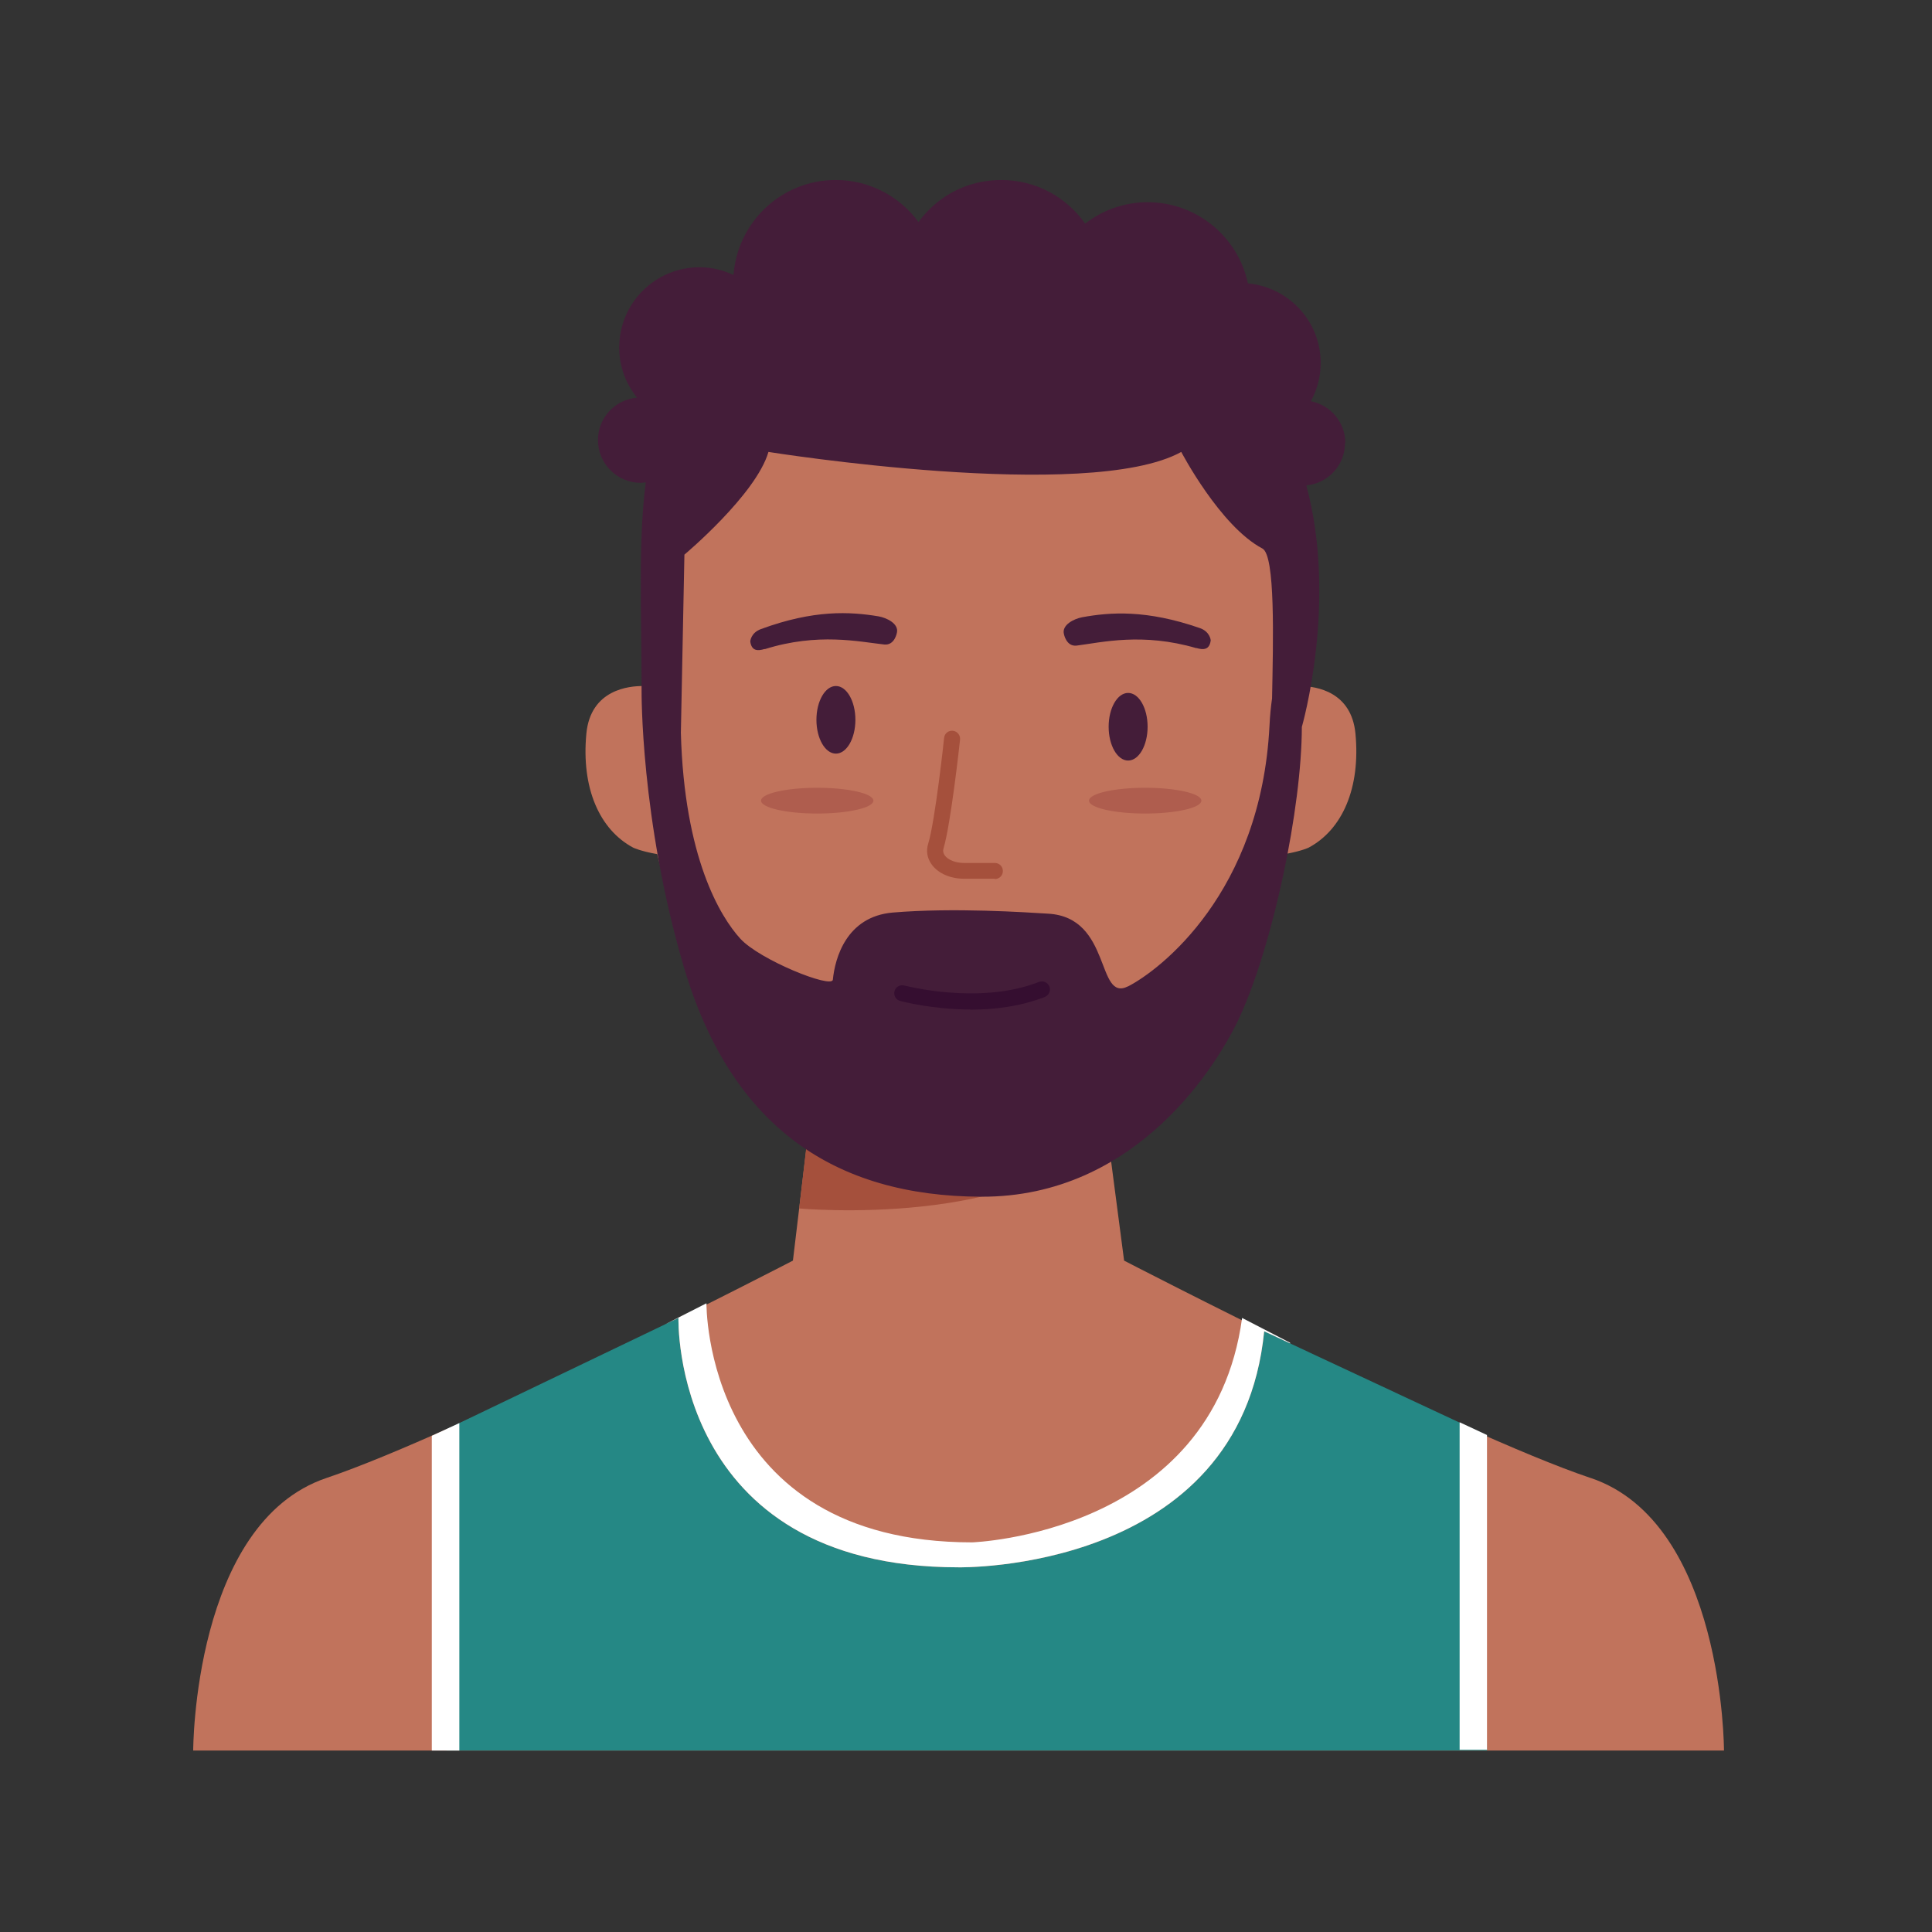
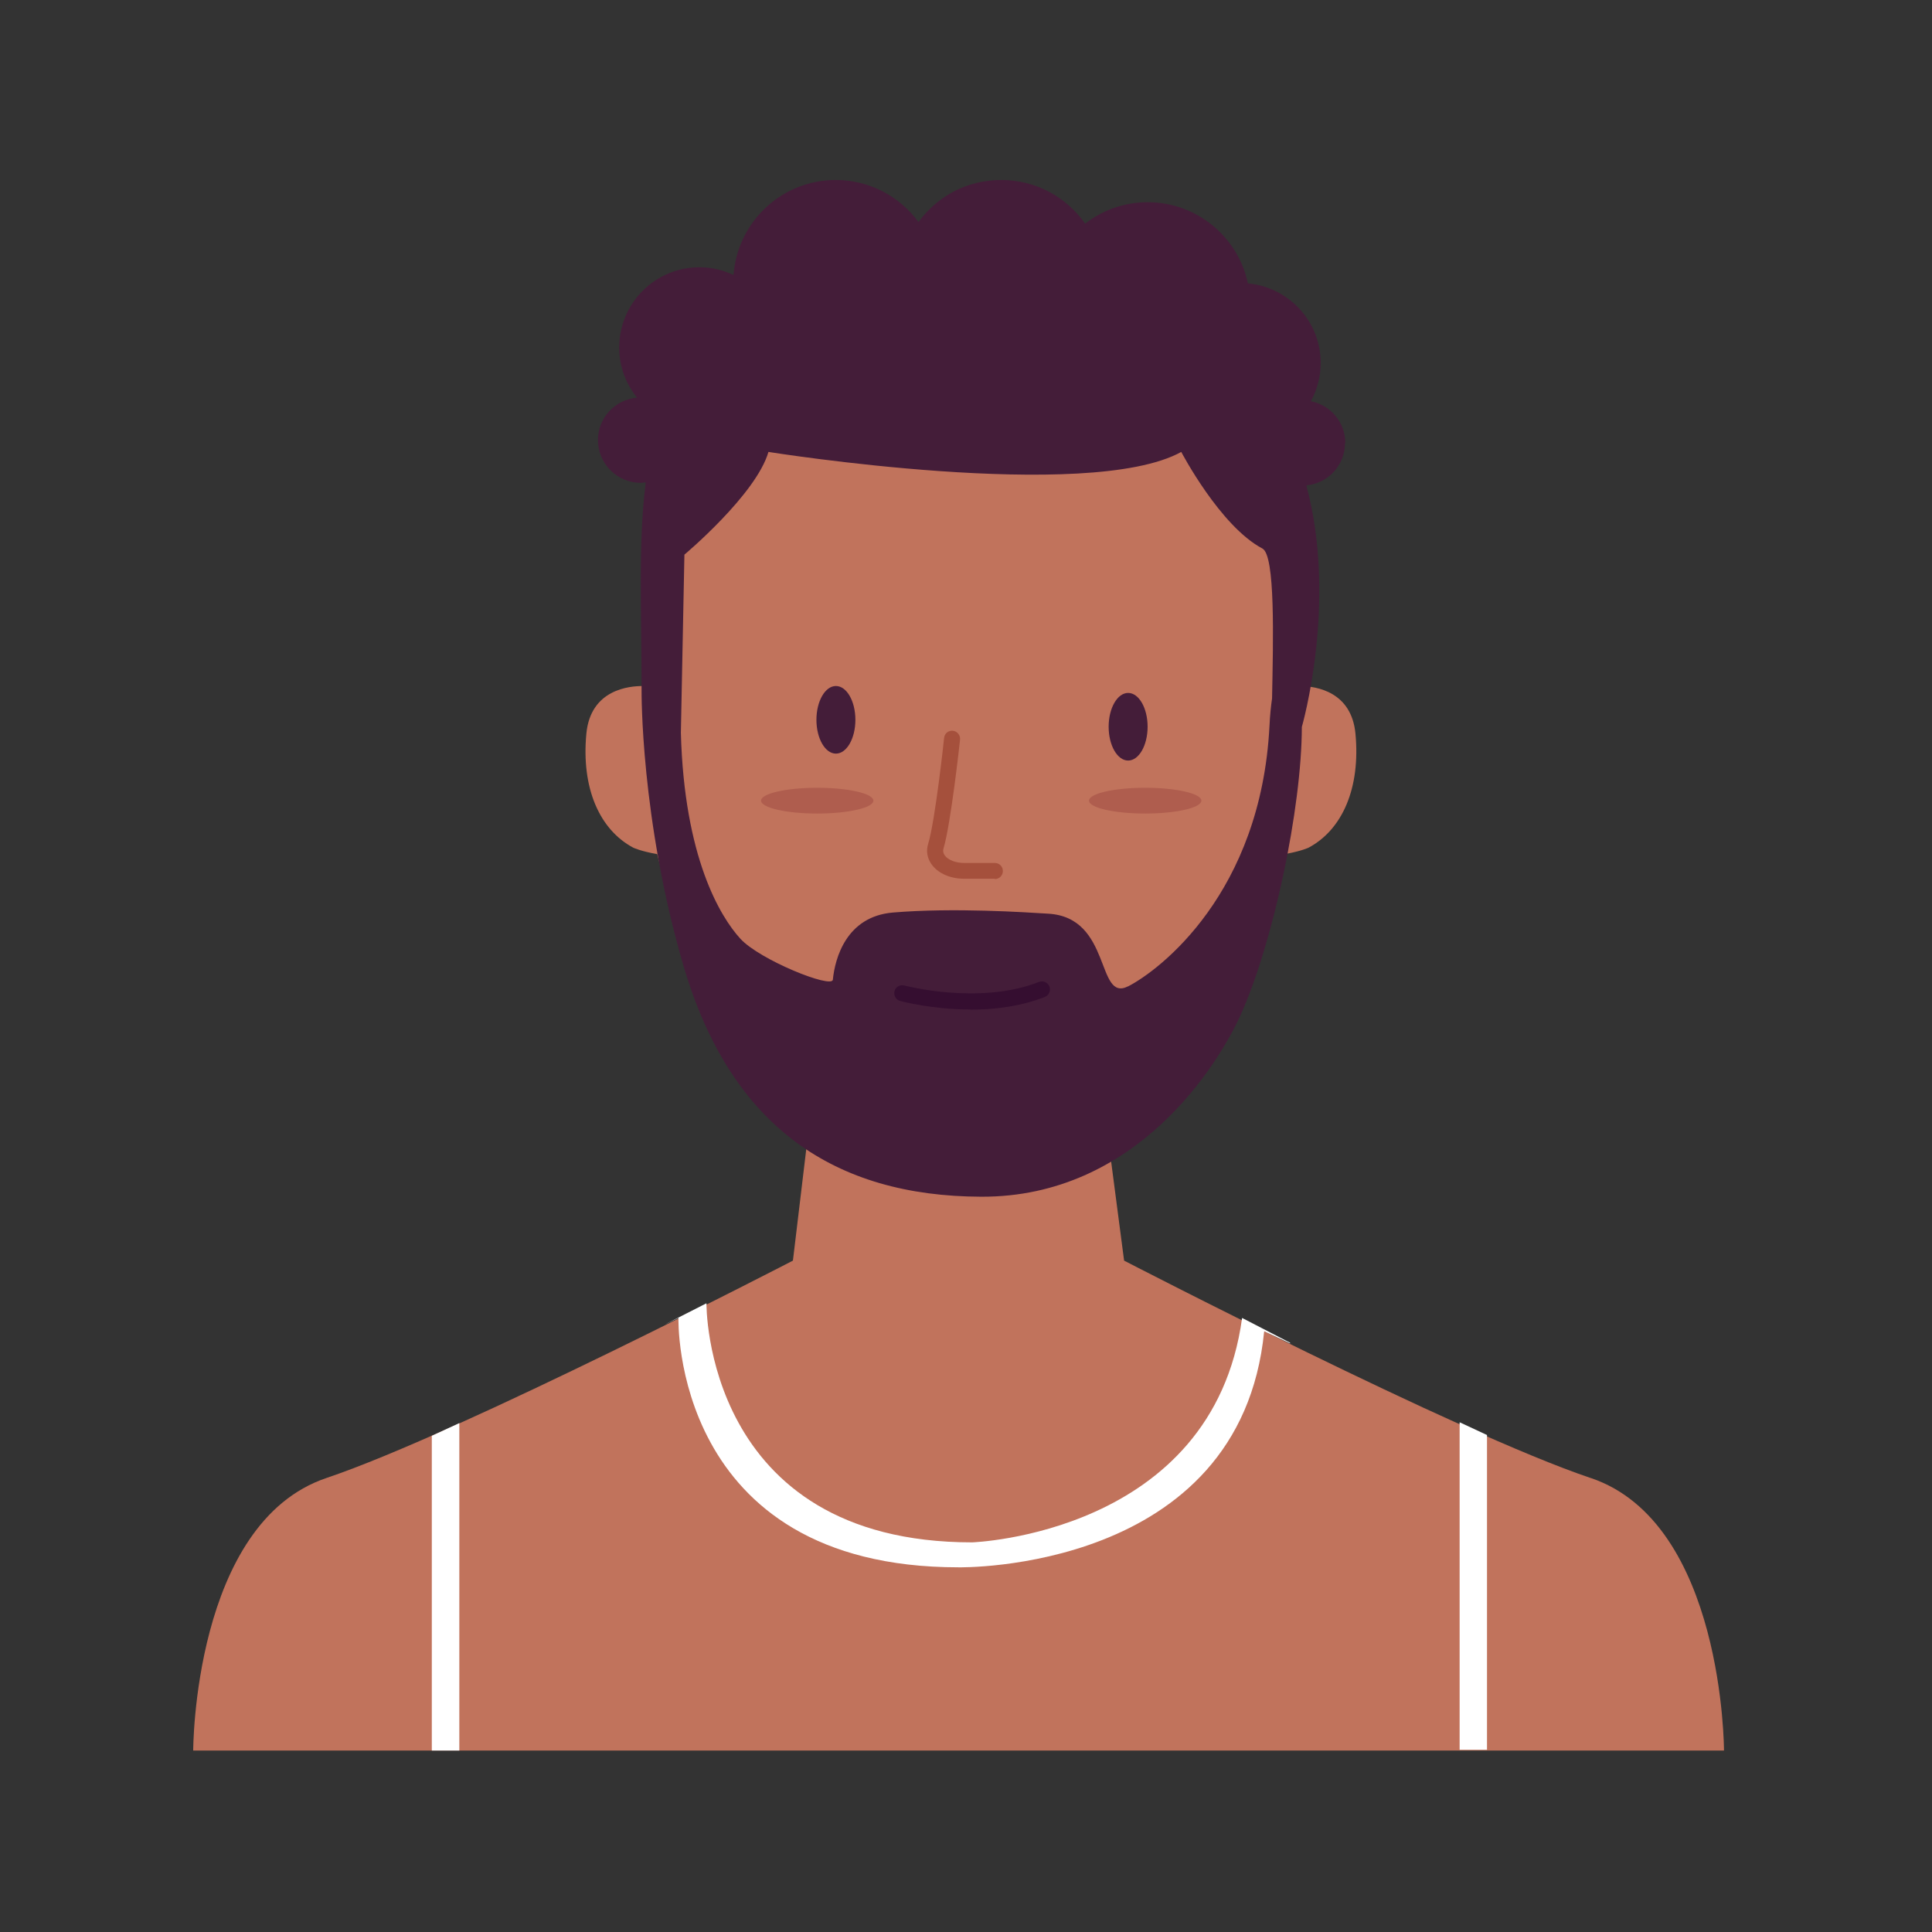
<svg xmlns="http://www.w3.org/2000/svg" width="120" height="120" viewBox="0 0 120 120" fill="none">
  <rect x="0" y="0" width="120" height="120" fill="#333333" stroke="none" />
  <path fill-rule="evenodd" clip-rule="evenodd" d="M60.38 71.36C69.559 71.36 77.33 63.652 79.947 53.022C80.873 52.848 81.28 52.649 81.28 52.649C83.38 51.529 84.51 48.939 84.19 45.569C83.942 42.962 81.768 42.629 80.796 42.612C79.801 29.317 71.04 18.92 60.38 18.92C49.72 18.92 40.959 29.317 39.964 42.612C39.09 42.599 36.681 42.817 36.42 45.569C36.1 48.939 37.23 51.529 39.33 52.649C39.33 52.649 39.78 52.869 40.81 53.049L40.807 52.999C43.419 63.64 51.194 71.36 60.38 71.36Z" fill="#C1735C" />
  <path d="M77.73 32.659C78.111 32.659 78.42 32.35 78.42 31.969C78.42 31.588 78.111 31.279 77.73 31.279C77.349 31.279 77.04 31.588 77.04 31.969C77.04 32.35 77.349 32.659 77.73 32.659Z" fill="#FF9988" />
  <path d="M98.79 91.799C90.51 89.01 69.82 78.299 69.82 78.299L68.54 68.519H50.42L49.25 78.299C49.25 78.299 28.57 89.01 20.28 91.799C12 94.59 12 108.73 12 108.73H107.08C107.08 108.73 107.08 94.59 98.8 91.799H98.79Z" fill="#C1735C" />
-   <path d="M49.64 75.059C49.64 75.059 63.69 76.349 68.64 70.189V63.109L50.83 64.819L49.64 75.059Z" fill="#A5503C" />
  <path d="M70.07 47.239C70.739 47.239 71.28 46.299 71.28 45.139C71.28 43.979 70.739 43.039 70.07 43.039C69.402 43.039 68.86 43.979 68.86 45.139C68.86 46.299 69.402 47.239 70.07 47.239Z" fill="#441D39" />
  <path d="M51.92 46.809C52.588 46.809 53.13 45.869 53.13 44.709C53.13 43.55 52.588 42.609 51.92 42.609C51.252 42.609 50.71 43.55 50.71 44.709C50.71 45.869 51.252 46.809 51.92 46.809Z" fill="#441D39" />
  <path d="M61.79 54.58H59.88C59.03 54.58 58.28 54.25 57.88 53.71C57.59 53.32 57.51 52.86 57.65 52.41C58.08 51.03 58.64 45.88 58.64 45.83C58.67 45.55 58.91 45.36 59.19 45.39C59.46 45.42 59.66 45.67 59.63 45.94C59.61 46.16 59.05 51.23 58.6 52.71C58.56 52.85 58.58 52.99 58.68 53.13C58.89 53.42 59.36 53.6 59.88 53.6H61.79C62.07 53.6 62.29 53.82 62.29 54.1C62.29 54.38 62.07 54.6 61.79 54.6V54.58Z" fill="#A5503C" />
  <path d="M71.13 50.53C73.057 50.53 74.62 50.172 74.62 49.73C74.62 49.288 73.057 48.93 71.13 48.93C69.202 48.93 67.64 49.288 67.64 49.73C67.64 50.172 69.202 50.53 71.13 50.53Z" fill="#AF5D4E" />
  <path d="M50.76 50.53C52.687 50.53 54.249 50.172 54.249 49.73C54.249 49.288 52.687 48.93 50.76 48.93C48.832 48.93 47.27 49.288 47.27 49.73C47.27 50.172 48.832 50.53 50.76 50.53Z" fill="#AF5D4E" />
-   <path d="M74.309 40.259C70.98 39.279 68.43 39.899 66.879 40.099C66.219 40.179 66.079 39.369 66.079 39.369C65.95 38.819 66.689 38.439 67.21 38.339C68.96 38.019 71.2 37.859 74.519 39.009C75.159 39.229 75.2 39.769 75.2 39.769C75.129 40.369 74.749 40.379 74.309 40.249V40.259Z" fill="#441D39" />
-   <path d="M47.5 40.321C50.81 39.281 53.37 39.861 54.92 40.031C55.58 40.1 55.71 39.291 55.71 39.291C55.83 38.74 55.08 38.37 54.56 38.281C52.8 37.99 50.56 37.861 47.27 39.071C46.63 39.3 46.6 39.84 46.6 39.84C46.68 40.441 47.06 40.441 47.49 40.31L47.5 40.321Z" fill="#441D39" />
  <path d="M83.56 27.52C83.56 26.23 82.64 25.16 81.42 24.92C81.81 24.21 82.03 23.4 82.03 22.54C82.03 19.95 80.04 17.84 77.51 17.6C76.9 14.72 74.34 12.56 71.28 12.56C69.82 12.56 68.47 13.06 67.4 13.89C66.25 12.25 64.35 11.18 62.19 11.18C60.03 11.18 58.21 12.21 57.05 13.79C55.89 12.21 54.02 11.18 51.91 11.18C48.55 11.18 45.81 13.78 45.56 17.08C44.92 16.78 44.21 16.6 43.45 16.6C40.69 16.6 38.46 18.83 38.46 21.59C38.46 22.78 38.88 23.85 39.57 24.7C38.21 24.82 37.14 25.94 37.14 27.33C37.14 28.8 38.33 29.99 39.8 29.99C39.91 29.99 40.01 29.97 40.11 29.96C39.63 33.64 39.85 38 39.85 42.88C39.85 42.88 39.77 50.86 42.46 60.01C45.4 70.01 51.85 74.3 60.94 74.33C70.62 74.37 75.67 66.07 77.02 63.12C79.08 58.6 80.85 50.2 80.86 45.15C80.86 45.15 83.1 37.43 81.14 30.15C82.49 30.02 83.54 28.9 83.54 27.52H83.56ZM70.07 61.26C68.07 62.28 69.08 56.97 65.1 56.75C63.77 56.67 59.25 56.36 55.45 56.68C52.56 56.93 51.86 59.53 51.73 60.85C51.67 61.42 47.18 59.62 45.98 58.3C44.74 56.94 42.5 53.27 42.29 45.52L42.51 34.45C42.51 34.45 46.96 30.72 47.73 28.07C47.73 28.07 67.61 31.25 73.37 28.07C73.37 28.07 75.78 32.68 78.41 34.07C79.22 34.49 79.08 39.75 79.01 43.38C78.94 43.87 78.88 44.43 78.85 45.09C78.32 55.46 72.05 60.25 70.06 61.27L70.07 61.26Z" fill="#441D39" />
-   <path d="M42.14 81.859C42.14 81.859 41.67 97.349 59.54 97.349C59.54 97.349 77.04 97.699 78.52 82.689L92.11 89.039L92.36 108.729H27.74V88.769L42.14 81.859Z" fill="#258885" />
  <path fill-rule="evenodd" clip-rule="evenodd" d="M60.379 95.799C43.699 95.799 43.879 80.949 43.879 80.949L41.27 82.277L42.14 81.859C42.14 81.859 41.67 97.349 59.54 97.349C59.54 97.349 77.04 97.699 78.52 82.689L80.136 83.444L80.129 83.399L77.149 81.859C75.319 95.299 60.379 95.799 60.379 95.799Z" fill="white" />
  <path d="M28.53 108.731H26.82V89.181L28.53 88.391V108.731Z" fill="white" />
  <path d="M90.66 108.68H92.36V89.13L90.66 88.34V108.68Z" fill="white" />
  <path d="M60.28 62.701C57.91 62.701 56.04 62.201 55.91 62.171C55.64 62.101 55.49 61.821 55.56 61.561C55.63 61.291 55.91 61.141 56.17 61.211C56.22 61.221 60.82 62.441 64.53 60.991C64.79 60.891 65.08 61.021 65.18 61.271C65.28 61.531 65.15 61.821 64.9 61.921C63.37 62.521 61.73 62.711 60.28 62.711V62.701Z" fill="#350E30" />
</svg>